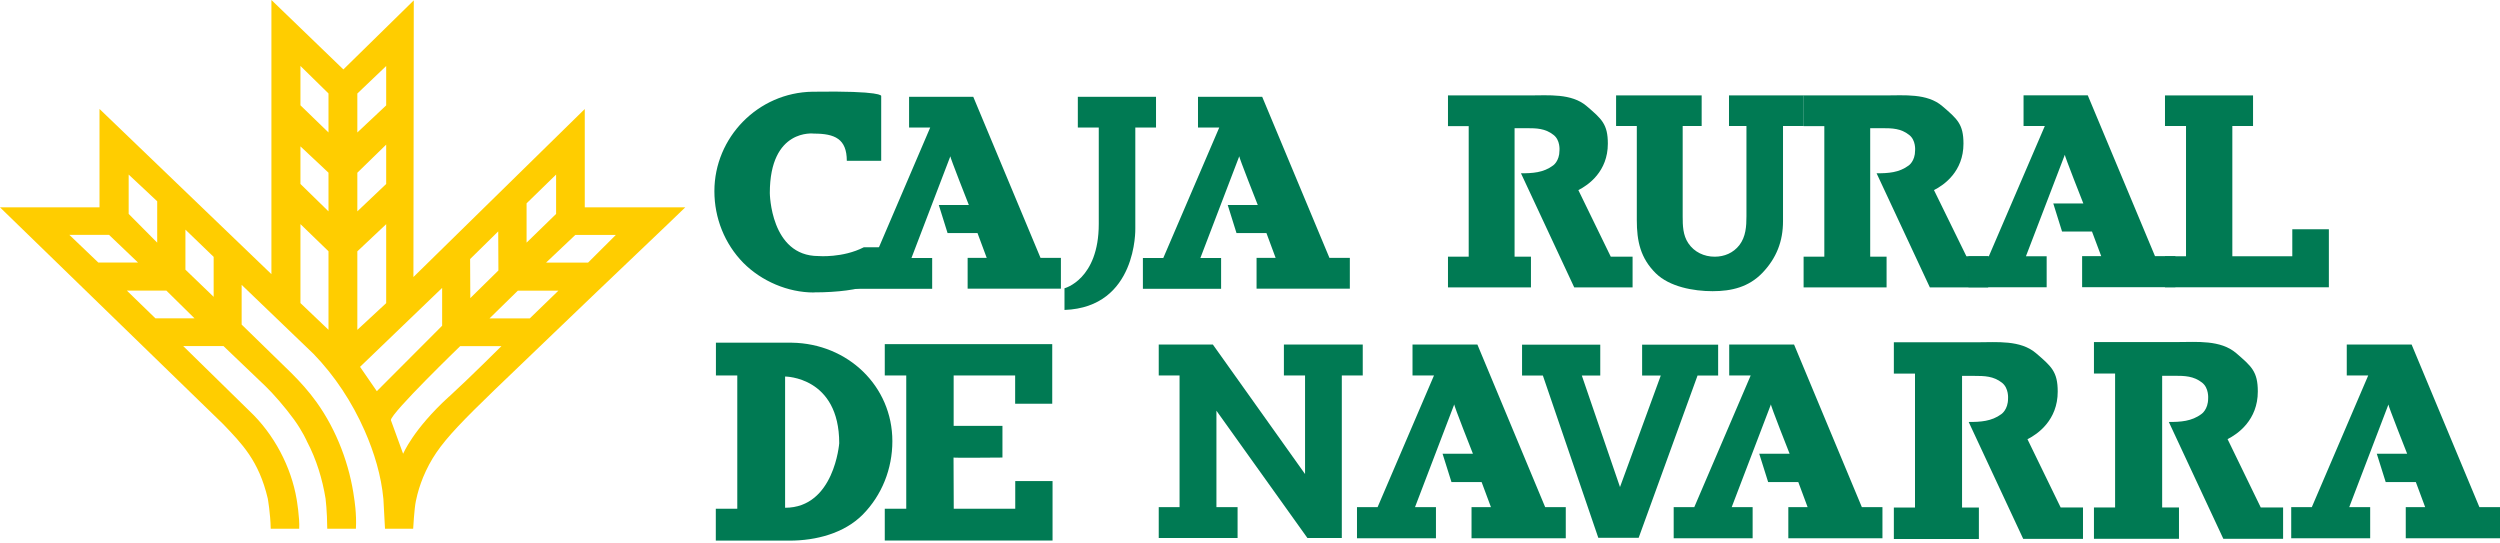
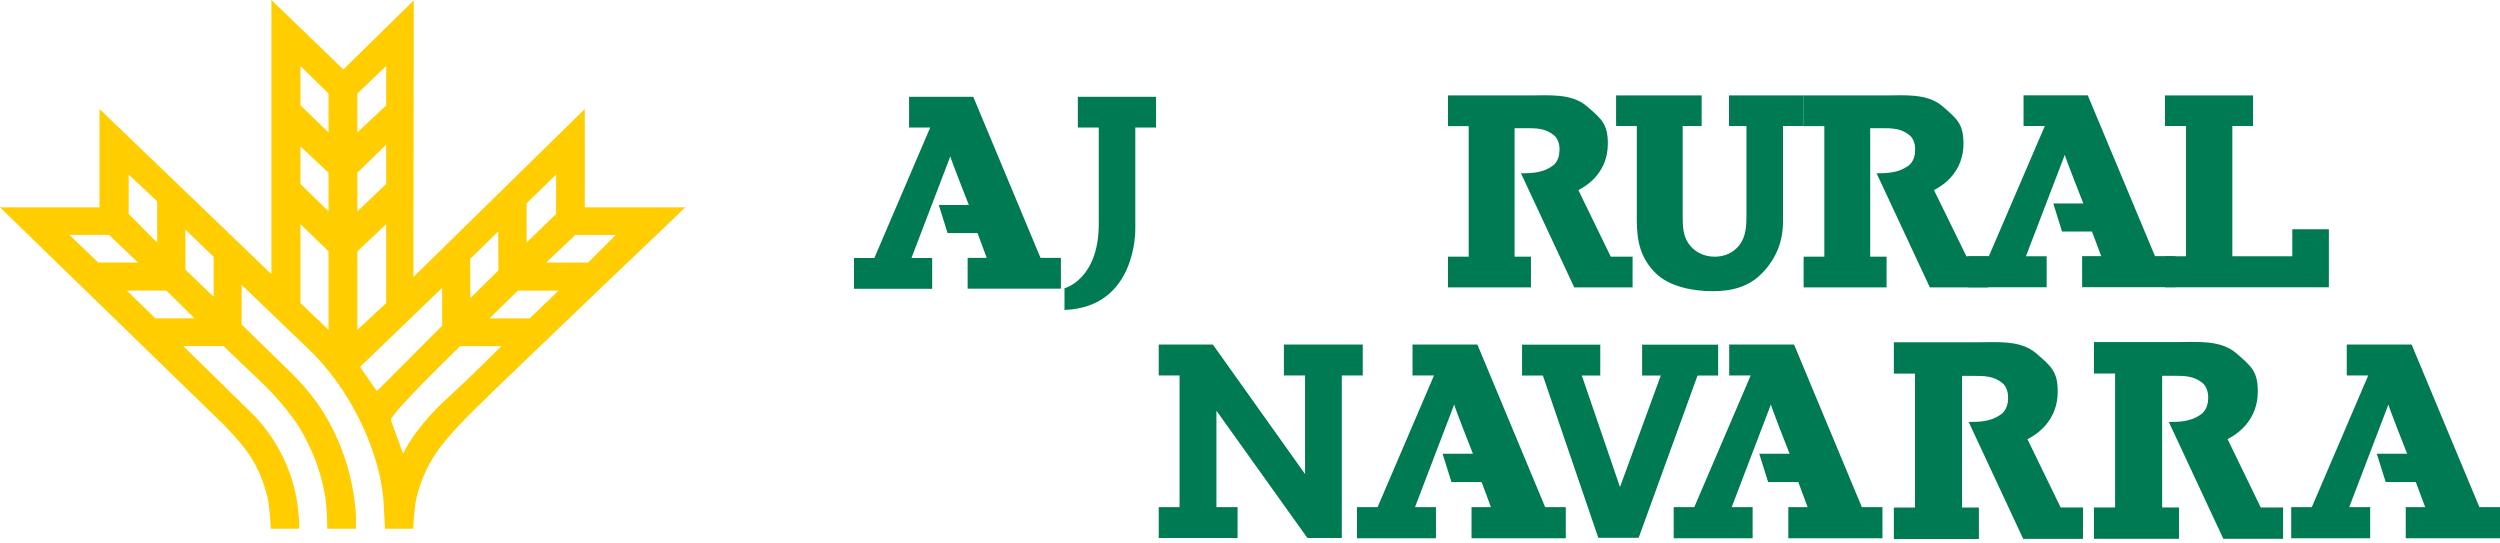
<svg xmlns="http://www.w3.org/2000/svg" width="152" height="33" viewBox="0 0 152 33" fill="none">
  <path fill-rule="evenodd" clip-rule="evenodd" d="M35.557 6.625L25.136 16.843L25.158 0.022L20.877 4.221L16.502 0V16.669L6.05 6.625V12.607H0L13.572 25.79C14.695 26.968 15.736 27.999 16.28 30.307C16.28 30.307 16.442 31.204 16.46 32.149H18.192C18.229 31.477 18.034 30.344 18.034 30.344C17.704 28.398 16.675 26.403 15.15 24.971L11.139 21.041H13.588L16.13 23.471C16.588 23.907 17.335 24.76 17.873 25.502C18.413 26.248 18.665 26.843 18.665 26.843C19.24 27.932 19.604 29.136 19.795 30.318C19.795 30.318 19.889 31.056 19.897 32.146H21.639C21.692 31.245 21.538 30.325 21.538 30.325C21.271 28.302 20.49 26.182 19.24 24.442C18.774 23.793 18.259 23.224 17.711 22.677L14.692 19.734V17.319L19.067 21.521C20.359 22.858 21.403 24.446 22.165 26.171C22.759 27.515 23.183 28.94 23.311 30.347L23.408 32.146H25.121C25.121 32.146 25.185 30.934 25.286 30.458C25.41 29.871 25.538 29.491 25.725 29.018C26.645 26.835 27.817 25.879 33.627 20.292C37.086 16.965 40.928 13.335 41.664 12.607H35.554V6.625H35.557ZM7.823 10.613L9.558 12.238V14.753L7.823 13.006V10.613ZM4.217 14.28H6.629L8.394 15.964H5.979L4.217 14.28ZM9.449 19.354L7.714 17.67H10.117L11.826 19.354H9.453H9.449ZM12.99 18.047L11.274 16.396V13.962L12.99 15.617V18.047ZM19.972 20.052L18.267 18.427V13.626L19.972 15.277V20.052ZM19.972 12.851L18.267 11.185V8.9L19.972 10.499V12.851ZM19.972 8.054L18.267 6.403V4.01L19.972 5.683V8.054ZM33.811 10.613V13.006L32.016 14.753V12.363L33.811 10.613ZM30.292 14.069L30.303 16.444L28.595 18.124L28.583 15.75L30.292 14.069ZM21.726 5.687L23.48 4.014V6.407L21.726 8.054V5.683V5.687ZM21.726 10.502L23.48 8.793V11.185L21.726 12.851V10.499V10.502ZM21.726 15.281L23.48 13.63V18.431L21.726 20.055V15.281ZM22.909 23.782L21.891 22.304L26.882 17.504V19.804L22.913 23.782H22.909ZM27.303 24.11C25.095 26.126 24.512 27.6 24.509 27.589L23.765 25.543C23.78 25.1 27.979 21.045 27.979 21.045H30.487C30.487 21.045 28.576 22.951 27.306 24.114L27.303 24.11ZM32.211 19.358H29.763L31.483 17.674H33.95L32.211 19.358ZM37.443 14.284L35.753 15.968H33.199L34.979 14.284H37.443Z" fill="#FFCD00" />
  <path d="M88.42 24.581L86.033 30.833H87.306V32.725H82.505V30.833H83.758L87.187 22.828H85.881V20.948H89.825L93.946 30.833H95.199V32.725H89.469V30.833H90.649L90.082 29.309H88.249L87.708 27.588H89.554C89.554 27.588 88.374 24.608 88.42 24.588" fill="#007A53" />
  <path d="M81.582 32.712H79.492L73.959 24.971V30.833H75.245V32.712H70.451V30.833H71.717V22.828H70.451V20.948H73.742L79.347 28.822V22.828H78.061V20.948H82.855V22.828H81.582V32.712Z" fill="#007A53" />
  <path d="M119.696 25.656C120.401 25.656 121.087 25.623 121.687 25.175C121.687 25.175 122.089 24.905 122.089 24.239C122.089 24.239 122.149 23.606 121.72 23.269C121.206 22.867 120.665 22.854 120.032 22.854H119.293V30.859H120.316V32.771H115.146V30.859H116.432V22.715H115.146V20.81H120.23C121.404 20.81 122.841 20.665 123.784 21.469C124.72 22.274 125.109 22.59 125.109 23.81C125.109 25.538 123.903 26.388 123.27 26.705L125.287 30.852H126.646V32.765H123.012L119.696 25.656Z" fill="#007A53" />
  <path d="M131.862 25.656C132.567 25.656 133.253 25.623 133.853 25.168C133.853 25.168 134.255 24.898 134.255 24.232C134.255 24.232 134.315 23.599 133.886 23.263C133.372 22.86 132.831 22.847 132.198 22.847H131.459V30.852H132.482V32.758H127.312V30.852H128.598V22.709H127.312V20.797H132.396C133.57 20.797 135.007 20.658 135.95 21.463C136.886 22.267 137.275 22.584 137.275 23.803C137.275 25.531 136.069 26.382 135.436 26.698L137.453 30.852H138.812V32.758H135.178L131.862 25.65V25.656Z" fill="#007A53" />
  <path d="M145.221 24.581L142.834 30.833H144.107V32.725H139.306V30.833H140.559L143.988 22.828H142.683V20.948H146.626L150.747 30.833H152V32.725H146.27V30.833H147.45L146.883 29.309H145.05L144.509 27.588H146.355C146.355 27.588 145.175 24.608 145.215 24.588" fill="#007A53" />
  <path d="M107.675 24.581L105.288 30.833H106.56V32.725H101.76V30.833H103.013L106.442 22.828H105.136V20.948H109.079L113.2 30.833H114.453V32.725H108.73V30.833H109.903L109.336 29.309H107.503L106.962 27.588H108.809C108.809 27.588 107.628 24.608 107.675 24.588" fill="#007A53" />
  <path d="M103.21 22.834H104.463V20.955H99.841V22.834H100.975L98.496 29.613L96.175 22.834H97.296V20.955H92.541V22.834H93.807L97.177 32.699H99.63L103.21 22.834Z" fill="#007A53" />
-   <path d="M43.521 32.87V30.932H44.827V22.828H43.528V20.836H48.15C51.546 20.889 54.256 23.474 54.256 26.824C54.256 28.498 53.623 30.107 52.449 31.294C51.315 32.429 49.614 32.87 48.005 32.87H43.521ZM47.734 30.872C50.728 30.872 51.025 26.949 51.025 26.949C51.025 22.893 47.734 22.893 47.734 22.893V30.872Z" fill="#007A53" />
-   <path d="M57.988 30.932H61.727V29.25H63.995V32.864H53.794V30.932H55.1V22.828H53.794V20.922H63.976V24.549H61.721V22.828H57.982V25.894H60.949V27.819C60.949 27.819 57.975 27.846 57.975 27.819C57.975 27.793 57.988 30.932 57.988 30.932Z" fill="#007A53" />
  <path d="M114.104 10.536C114.79 10.536 115.462 10.503 116.049 10.061C116.049 10.061 116.438 9.804 116.438 9.145C116.438 9.145 116.497 8.525 116.075 8.202C115.574 7.806 115.047 7.793 114.427 7.793H113.708V15.607H114.704V17.473H109.659V15.607H110.919V7.668H109.659V5.802H114.618C115.766 5.802 117.17 5.663 118.087 6.448C119.003 7.233 119.379 7.543 119.379 8.736C119.379 10.418 118.205 11.248 117.586 11.558L119.557 15.581H120.883V17.473H117.335L114.097 10.536H114.104Z" fill="#007A53" />
  <path d="M125.545 9.402L123.177 15.581H124.437V17.466H119.682V15.581H120.922L124.325 7.661H123.032V5.795H126.936L131.024 15.574H132.264V17.46H126.593V15.574H127.754L127.193 14.077H125.373L124.839 12.369H126.666C126.666 12.369 125.498 9.415 125.538 9.395" fill="#007A53" />
  <path d="M131.631 15.581H132.91V7.661H131.631V5.802H136.985V7.661H135.726V15.581H139.372V13.939H141.595V17.467H131.631V15.581Z" fill="#007A53" />
  <path d="M109.666 5.802V7.661H108.407V13.451C108.407 14.658 108.018 15.686 107.154 16.59C106.323 17.453 105.288 17.704 104.127 17.704C102.966 17.704 101.516 17.44 100.678 16.622C99.735 15.693 99.518 14.658 99.518 13.385V7.661H98.258V5.802H103.461V7.661H102.307V13.154C102.307 13.714 102.32 14.301 102.65 14.789C103.013 15.33 103.613 15.607 104.252 15.607C104.839 15.607 105.38 15.383 105.756 14.902C106.145 14.394 106.184 13.761 106.184 13.154V7.661H105.123V5.802H109.666Z" fill="#007A53" />
  <path d="M92.482 10.536C93.168 10.536 93.84 10.503 94.427 10.061C94.427 10.061 94.816 9.804 94.816 9.145C94.816 9.145 94.876 8.525 94.454 8.202C93.952 7.806 93.425 7.793 92.805 7.793H92.086V15.607H93.082V17.473H88.037V15.607H89.297V7.668H88.037V5.802H92.996C94.144 5.802 95.548 5.663 96.465 6.448C97.381 7.233 97.757 7.543 97.757 8.736C97.757 10.418 96.583 11.248 95.964 11.558L97.935 15.607H99.261V17.473H95.713L92.475 10.536H92.482Z" fill="#007A53" />
  <path d="M66.805 13.616V7.753H65.532V5.887H70.286V7.753H69.027V13.899C69.027 13.899 69.152 18.686 64.721 18.845V17.526C64.721 17.526 66.805 16.998 66.805 13.616Z" fill="#007A53" />
-   <path d="M75.35 9.494L72.983 15.686H74.243V17.559H69.488V15.686H70.728L74.131 7.753H72.838V5.887H76.742L80.83 15.68H82.07V17.552H76.399V15.68H77.559L76.999 14.17H75.179L74.645 12.462H76.472C76.472 12.462 75.304 9.508 75.344 9.488" fill="#007A53" />
  <path d="M57.784 9.494L55.417 15.686H56.676V17.559H51.922V15.686H53.161L56.557 7.753H55.272V5.887H59.175L63.264 15.68H64.503V17.552H58.832V15.68H59.993L59.432 14.17H57.612L57.078 12.462H58.905C58.905 12.462 57.738 9.508 57.777 9.488" fill="#007A53" />
-   <path d="M49.475 17.783C47.906 17.783 46.304 17.097 45.196 15.983C44.055 14.822 43.435 13.253 43.435 11.624C43.435 8.354 46.086 5.63 49.396 5.577C53.709 5.512 53.577 5.835 53.577 5.835V9.778H51.486C51.486 8.439 50.748 8.123 49.489 8.123C49.489 8.123 46.805 7.773 46.805 11.736C46.805 11.736 46.838 15.568 49.759 15.568C49.759 15.568 51.236 15.693 52.522 15.033H54.724C54.724 15.033 55.621 17.777 49.469 17.777" fill="#007A53" />
</svg>